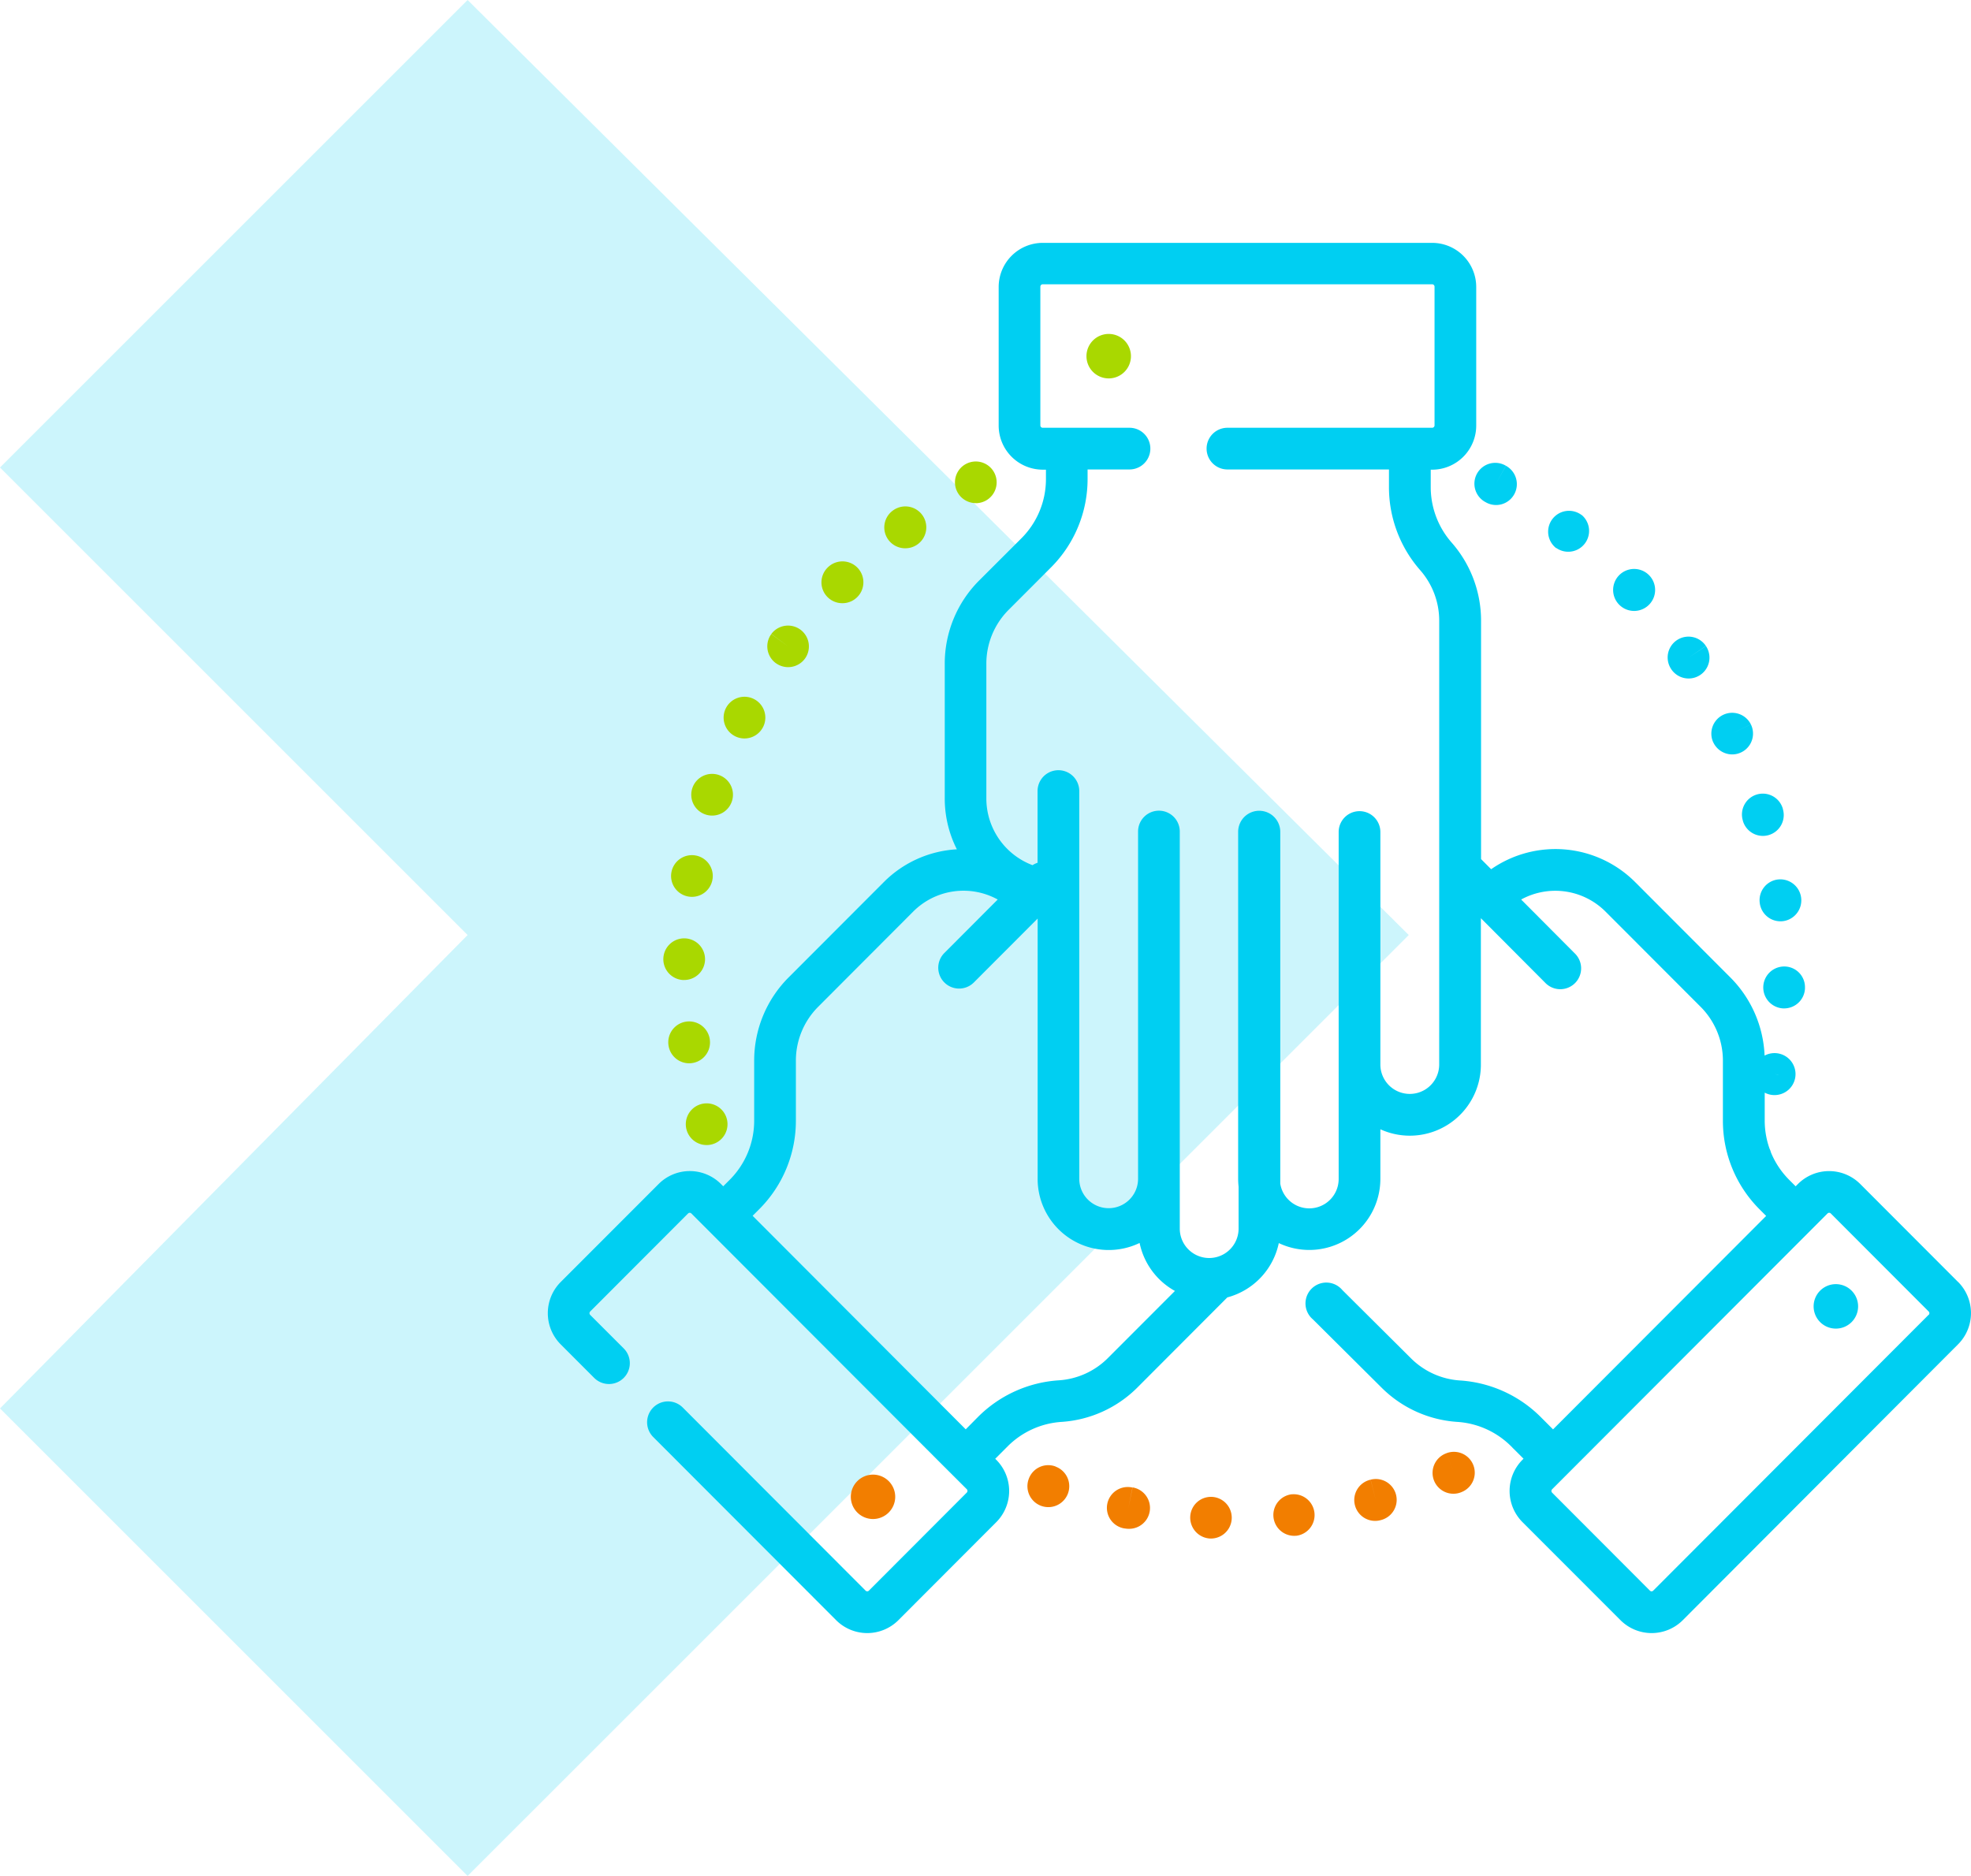
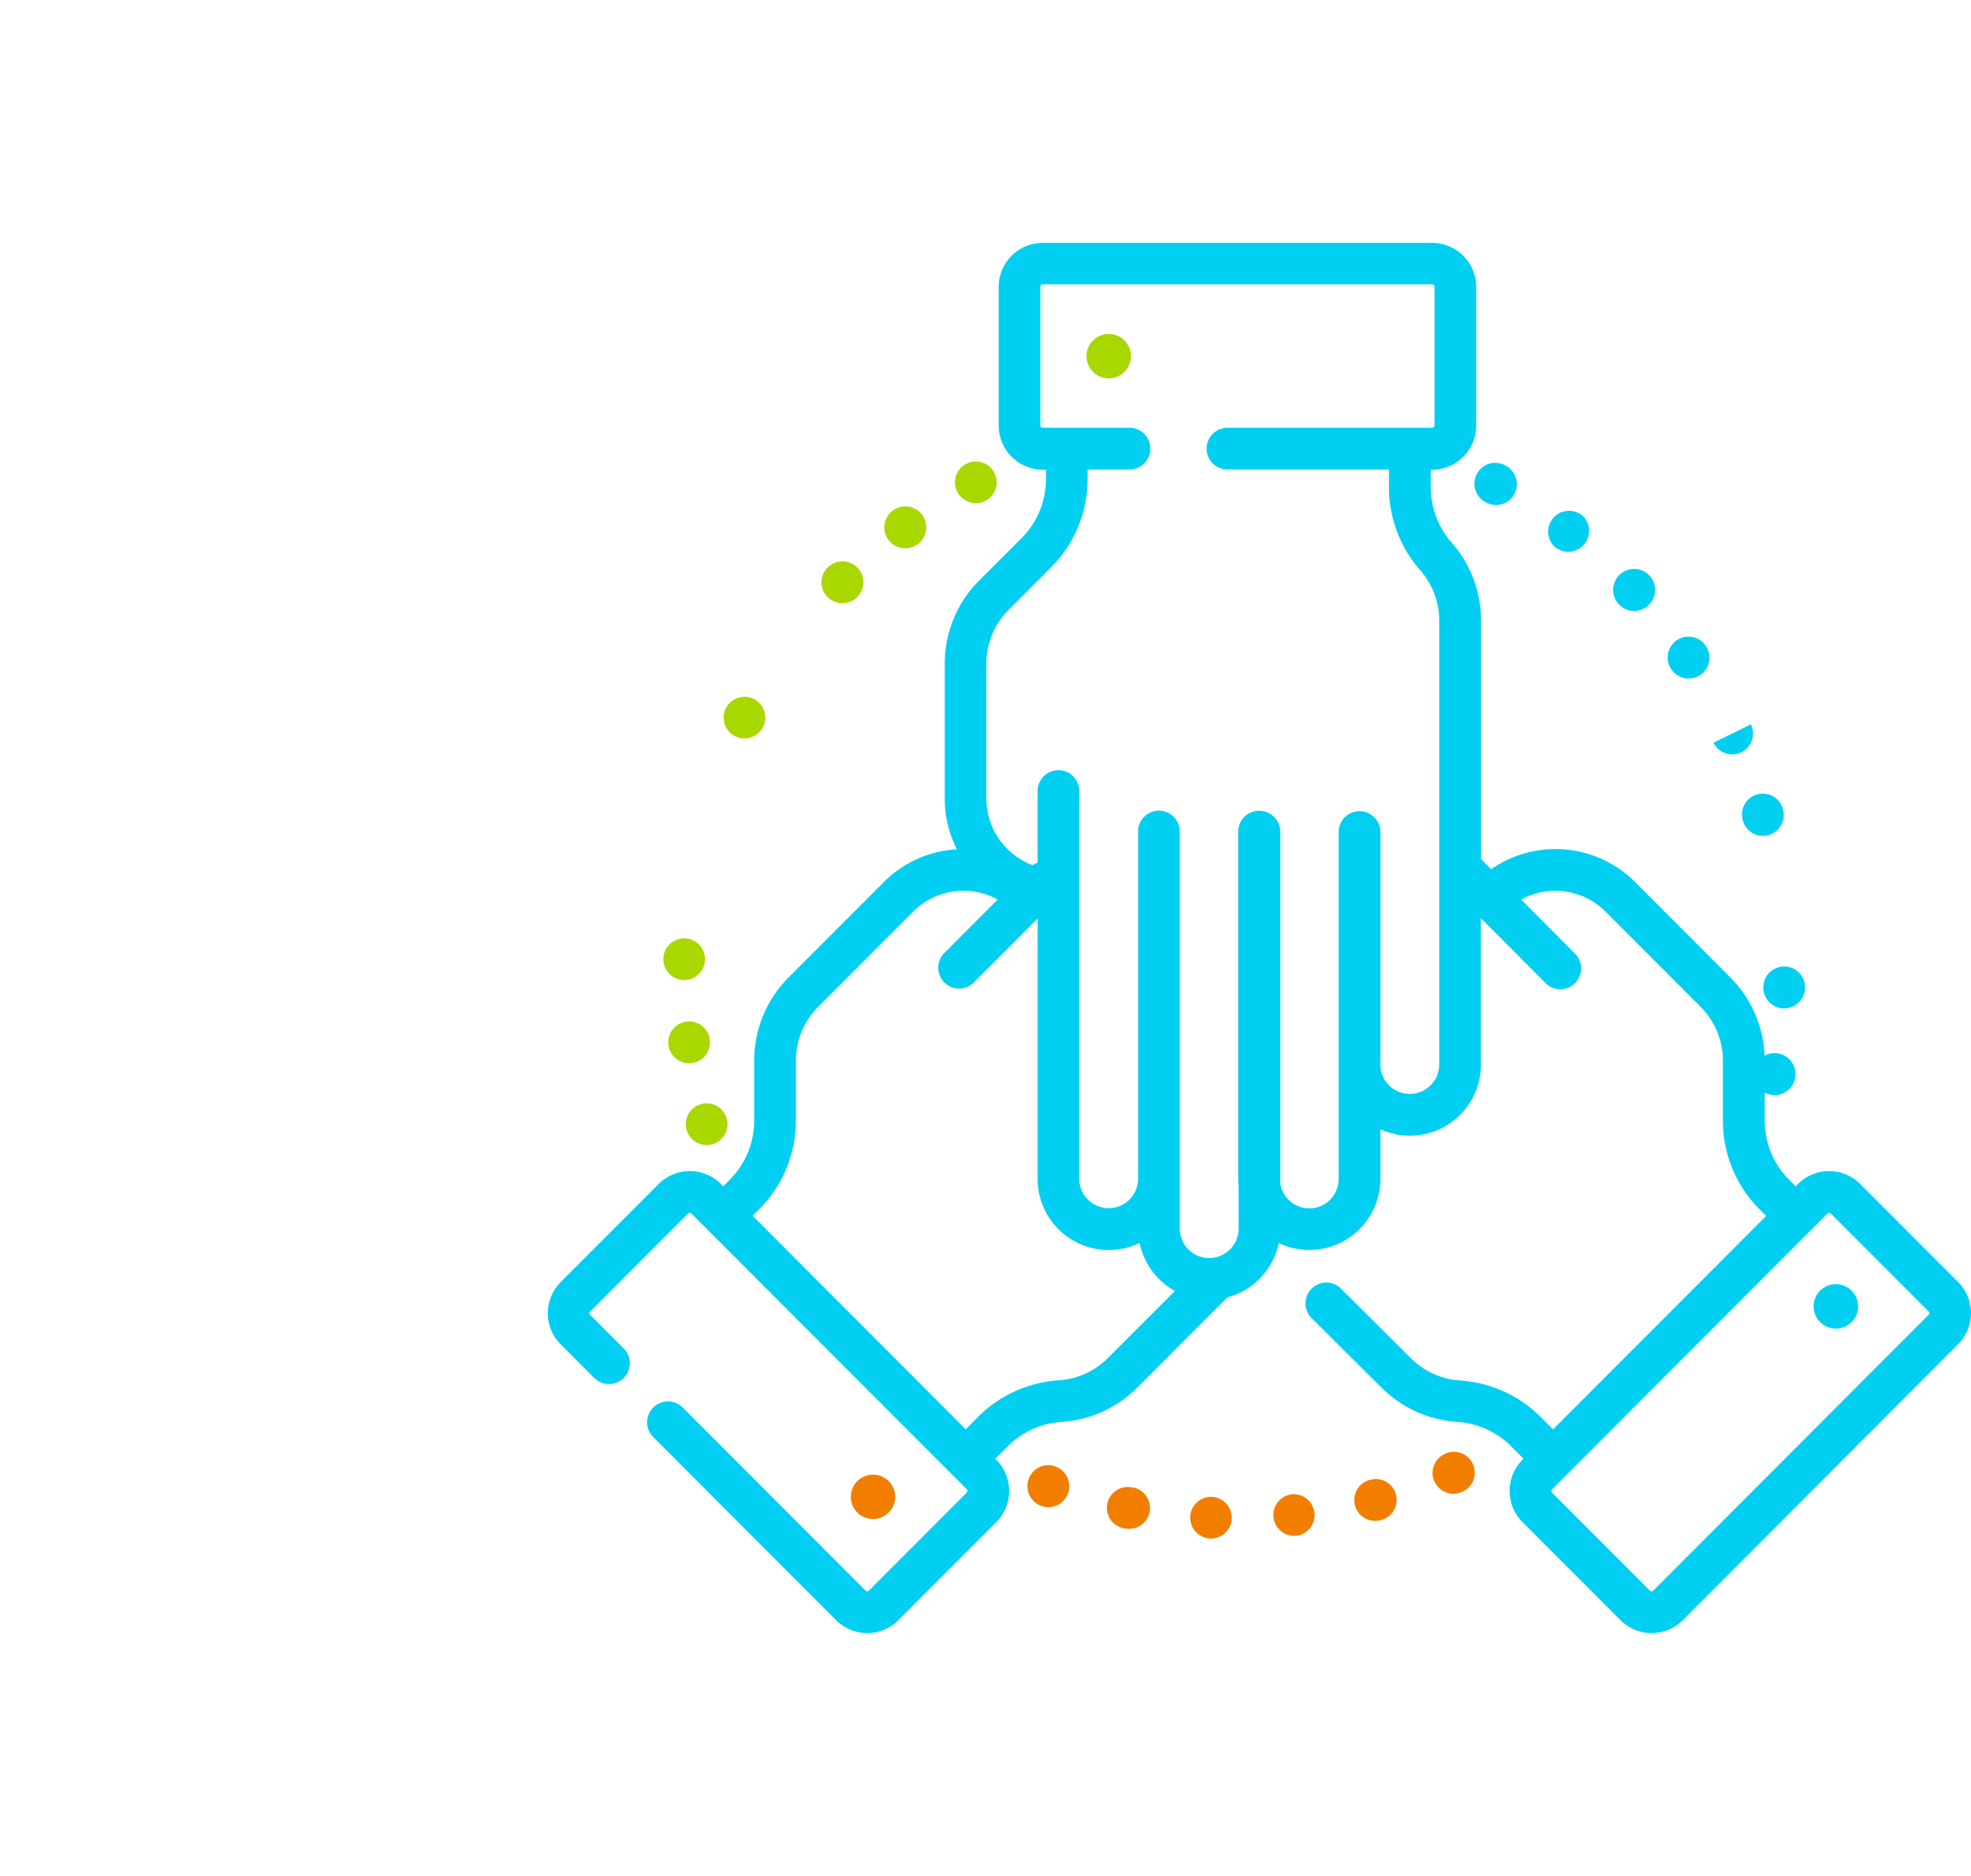
<svg xmlns="http://www.w3.org/2000/svg" width="95.184" height="90.613" viewBox="0 0 95.184 90.613">
  <g id="Collaborative-approach" transform="translate(-85.917 -243.418)">
-     <path id="Path_62199" data-name="Path 62199" d="M22.582,0l45.45,45.164L22.582,90.613,0,68.031,22.582,45.164,0,22.582Z" transform="translate(85.917 243.418)" fill="#00cff2" opacity="0.2" />
    <g id="united_1_" data-name="united (1)" transform="translate(112.373 255.149)">
      <path id="Path_62822" data-name="Path 62822" d="M202.562,447.756l-.2.986.195-.987a1.007,1.007,0,1,0-.389,1.975l.018,0a1.027,1.027,0,0,0,.19.018,1.007,1.007,0,0,0,.188-2Zm0,0" transform="translate(-174.325 -387.634)" fill="#f27e00" />
      <path id="Path_62823" data-name="Path 62823" d="M261.855,450.261l.1,1-.1-1a1.007,1.007,0,0,0,.1,2.008c.035,0,.07,0,.1-.005l.028,0a1.007,1.007,0,0,0-.231-2Zm0,0" transform="translate(-225.92 -389.816)" fill="#f27e00" />
      <path id="Path_62824" data-name="Path 62824" d="M232.161,451.232h-.015a1,1,0,0,0-1.043.961,1.012,1.012,0,0,0,.967,1.051h.047a1.007,1.007,0,0,0,.045-2.012Zm0,0" transform="translate(-200.08 -390.66)" fill="#f27e00" />
      <path id="Path_62825" data-name="Path 62825" d="M173.929,439.854l-.013,0a1,1,0,0,0-1.282.609,1.01,1.01,0,1,0,1.294-.6Zm0,0" transform="translate(-149.411 -380.755)" fill="#f27e00" />
      <path id="Path_62826" data-name="Path 62826" d="M291.111,444.836l.248.976-.251-.975a1.007,1.007,0,1,0,.5,1.95l.027-.007a1.007,1.007,0,0,0-.526-1.944Zm0,0" transform="translate(-251.377 -385.095)" fill="#f27e00" />
      <path id="Path_62827" data-name="Path 62827" d="M319.2,435.038l.4.924-.4-.923a1.007,1.007,0,1,0,.8,1.846l.025-.011a1.007,1.007,0,0,0-.825-1.836Zm0,0" transform="translate(-275.825 -376.567)" fill="#f27e00" />
      <path id="Path_62828" data-name="Path 62828" d="M147.488,80.7a1.007,1.007,0,1,0-.47-1.9l-.012.006a1.005,1.005,0,0,0,.482,1.89Zm0,0" transform="translate(-126.816 -68.126)" fill="#a9d800" />
      <path id="Path_62829" data-name="Path 62829" d="M63.776,165.145a1.007,1.007,0,0,0,1.36-.424l.018-.035a1.007,1.007,0,1,0-1.377.459Zm0,0" transform="translate(-54.748 -141.322)" fill="#a9d800" />
-       <path id="Path_62830" data-name="Path 62830" d="M52.281,192.956a1.005,1.005,0,0,0,1.276-.631l.013-.04a1.007,1.007,0,1,0-1.289.671Zm0,0" transform="translate(-44.67 -165.346)" fill="#a9d800" />
-       <path id="Path_62831" data-name="Path 62831" d="M79.377,139.427a1.006,1.006,0,0,0,1.406-.222l.013-.018a1.007,1.007,0,0,0-1.638-1.171l.811.6-.814-.593a1.007,1.007,0,0,0,.222,1.406Zm0,0" transform="translate(-68.364 -119.126)" fill="#a9d800" />
      <path id="Path_62832" data-name="Path 62832" d="M122.052,96.844a1.011,1.011,0,1,0-.583-1.829l-.025.018a1.008,1.008,0,0,0,.608,1.811Zm0,0" transform="translate(-104.797 -82.092)" fill="#a9d800" />
      <path id="Path_62833" data-name="Path 62833" d="M49.685,310.937a1.007,1.007,0,1,0-.013-.044Zm0,0" transform="translate(-42.974 -268.059)" fill="#a9d800" />
      <path id="Path_62834" data-name="Path 62834" d="M99.4,116.628a1.01,1.01,0,1,0-.7-1.726l-.017.017a1.006,1.006,0,0,0,.72,1.709Zm0,0" transform="translate(-85.183 -99.223)" fill="#a9d800" />
      <path id="Path_62835" data-name="Path 62835" d="M45.355,281.071a1.007,1.007,0,0,0-2,.249l.006.04a1.007,1.007,0,0,0,1.993-.289Zm0,0" transform="translate(-37.531 -242.582)" fill="#a9d800" />
      <path id="Path_62836" data-name="Path 62836" d="M42.568,252.175h.03A1.007,1.007,0,0,0,43.6,251.2v-.043a1.007,1.007,0,1,0-1.037,1.02Zm0,0" transform="translate(-36.008 -216.57)" fill="#a9d800" />
-       <path id="Path_62837" data-name="Path 62837" d="M45.162,222.2a1.038,1.038,0,0,0,.179.016,1.008,1.008,0,0,0,.99-.83c0-.015,0-.029.007-.044a1.007,1.007,0,1,0-1.176.858Zm0,0" transform="translate(-38.381 -190.627)" fill="#a9d800" />
      <path id="Path_62838" data-name="Path 62838" d="M403.1,143.344a1.007,1.007,0,0,0,1.658-1.143l-.837.56.834-.565a1.007,1.007,0,1,0-1.667,1.13Zm0,0" transform="translate(-348.83 -122.726)" fill="#00cff2" />
-       <path id="Path_62839" data-name="Path 62839" d="M436.835,229.029a1.006,1.006,0,0,0-.888,1.113l.005.044a1.007,1.007,0,0,0,1,.864,1.028,1.028,0,0,0,.144-.01,1.014,1.014,0,0,0-.257-2.011Zm0,0" transform="translate(-377.423 -198.28)" fill="#00cff2" />
      <path id="Path_62840" data-name="Path 62840" d="M429.68,199.577l0,.013a1.007,1.007,0,0,0,.965.723.992.992,0,0,0,.284-.041,1.007,1.007,0,0,0,.682-1.25l0-.013a1.007,1.007,0,1,0-1.932.568Zm0,0" transform="translate(-371.967 -171.668)" fill="#00cff2" />
-       <path id="Path_62841" data-name="Path 62841" d="M418.642,170.421a1.012,1.012,0,0,0,.908.565,1.006,1.006,0,0,0,.9-1.448l-.912.425.911-.427a1.007,1.007,0,0,0-1.823.855Zm0,0" transform="translate(-362.351 -146.277)" fill="#00cff2" />
+       <path id="Path_62841" data-name="Path 62841" d="M418.642,170.421a1.012,1.012,0,0,0,.908.565,1.006,1.006,0,0,0,.9-1.448l-.912.425.911-.427Zm0,0" transform="translate(-362.351 -146.277)" fill="#00cff2" />
      <path id="Path_62842" data-name="Path 62842" d="M383.492,119.072a1.014,1.014,0,1,0-.03-.032Zm0,0" transform="translate(-331.757 -101.598)" fill="#00cff2" />
      <path id="Path_62843" data-name="Path 62843" d="M438.353,260.385a1.013,1.013,0,0,0-.086,2.024l.057,0a1.007,1.007,0,0,0,1-.951l0-.041A1,1,0,0,0,438.353,260.385Zm0,0" transform="translate(-378.614 -225.432)" fill="#00cff2" />
      <path id="Path_62844" data-name="Path 62844" d="M334.076,81.16l.024.013a1,1,0,0,0,1.356-.414,1.01,1.01,0,0,0-.409-1.363l-.487.881.484-.883a1.007,1.007,0,1,0-.968,1.765Zm0,0" transform="translate(-288.779 -68.629)" fill="#00cff2" />
      <path id="Path_62845" data-name="Path 62845" d="M360.276,98.151l.016.012a1.007,1.007,0,0,0,1.217-1.6l-.007,0a1.007,1.007,0,1,0-1.226,1.6Zm0,0" transform="translate(-311.574 -83.413)" fill="#00cff2" />
      <path id="Path_62846" data-name="Path 62846" d="M68.106,50.194,63.38,45.46a2.126,2.126,0,0,0-3.01,0l-.11.11-.31-.31a4.064,4.064,0,0,1-.881-1.319A.981.981,0,0,0,59,43.754a4.071,4.071,0,0,1-.234-1.368V41.047a1.014,1.014,0,1,0-.006-1.79,5.676,5.676,0,0,0-1.664-3.786l-4.585-4.593a5.44,5.44,0,0,0-6.956-.624l-.487-.489V18.25a5.717,5.717,0,0,0-1.418-3.77A4.063,4.063,0,0,1,42.637,11.8v-.844h.069a2.131,2.131,0,0,0,2.128-2.129v-6.7A2.131,2.131,0,0,0,42.707,0H23.9a2.131,2.131,0,0,0-2.128,2.129v6.7A2.131,2.131,0,0,0,23.9,10.955h.155V11.4a4.039,4.039,0,0,1-1.188,2.873L20.838,16.3a5.68,5.68,0,0,0-1.67,4.039v6.5a5.429,5.429,0,0,0,.585,2.454,5.406,5.406,0,0,0-3.533,1.588l-4.585,4.593a5.681,5.681,0,0,0-1.67,4.039v2.876a4.039,4.039,0,0,1-1.188,2.873l-.307.307,0,0-.109-.11a2.126,2.126,0,0,0-3.01,0L.621,50.194a2.134,2.134,0,0,0,0,3.011L2.24,54.826A1.007,1.007,0,1,0,3.664,53.4L2.046,51.782a.117.117,0,0,1,0-.165l4.726-4.734a.113.113,0,0,1,.16,0l.822.823h0l11.22,11.239L20.231,60.2a.117.117,0,0,1,0,.165L15.505,65.1a.113.113,0,0,1-.16,0l-8.83-8.845A1.007,1.007,0,0,0,5.09,57.681l8.831,8.845a2.126,2.126,0,0,0,3.01,0l4.726-4.734a2.134,2.134,0,0,0,0-3.01l-.051-.051.6-.6a4.045,4.045,0,0,1,2.6-1.181,5.7,5.7,0,0,0,3.666-1.662l4.342-4.351A3.447,3.447,0,0,0,35.3,48.313a3.433,3.433,0,0,0,4.905-3.106V42.816a3.431,3.431,0,0,0,4.854-3.129V32.62l3.1,3.112a1.007,1.007,0,1,0,1.427-1.42l-2.582-2.594a3.429,3.429,0,0,1,4.076.585l4.585,4.592a3.68,3.68,0,0,1,1.082,2.617v2.876a6.04,6.04,0,0,0,1.776,4.3l.313.313-1.46,1.463-8.832,8.847-.492-.493-.015-.015-.087-.087a6.062,6.062,0,0,0-3.9-1.767,3.692,3.692,0,0,1-2.374-1.078l-3.308-3.29A1.007,1.007,0,1,0,36.95,52l3.306,3.288a5.7,5.7,0,0,0,3.666,1.662,4.047,4.047,0,0,1,2.6,1.18l.049.049a.968.968,0,0,0,.083.084l.464.465-.051.052a2.134,2.134,0,0,0,0,3.01L51.8,66.526a2.127,2.127,0,0,0,3.011,0L68.106,53.2a2.134,2.134,0,0,0,0-3.01ZM59.437,40.184l-.019,0-.184-.037ZM27.046,53.867a3.685,3.685,0,0,1-2.371,1.075,6.062,6.062,0,0,0-3.9,1.767l-.594.6-.535-.536-.02-.02L9.89,46.995l.313-.313a6.04,6.04,0,0,0,1.776-4.3V39.511a3.678,3.678,0,0,1,1.082-2.617L17.645,32.3a3.428,3.428,0,0,1,4.081-.582L19.14,34.31a1.007,1.007,0,0,0,1.425,1.423l3.089-3.095V45.207a3.433,3.433,0,0,0,4.924,3.1,3.45,3.45,0,0,0,1.706,2.318Zm16-14.18a1.42,1.42,0,1,1-2.841,0V28.457a1.007,1.007,0,1,0-2.014,0v16.75a1.419,1.419,0,0,1-2.82.235v-17a1.017,1.017,0,0,0-2.034.012V45.207a3.452,3.452,0,0,0,.021.378v2.029a1.42,1.42,0,1,1-2.84,0V28.434a1.007,1.007,0,0,0-2.014,0V45.207a1.42,1.42,0,1,1-2.84,0V26.479a1.007,1.007,0,1,0-2.014,0v3.464a.988.988,0,0,0-.242.116,3.445,3.445,0,0,1-2.231-3.222v-6.5a3.68,3.68,0,0,1,1.082-2.617l2.03-2.033a6.039,6.039,0,0,0,1.777-4.3v-.442h2.024a1.007,1.007,0,1,0,0-2.014H23.9a.115.115,0,0,1-.115-.115v-6.7a.115.115,0,0,1,.115-.115H42.706a.115.115,0,0,1,.115.115v6.7a.115.115,0,0,1-.115.115H32.82a1.007,1.007,0,0,0,0,2.014h7.8V11.8a6.079,6.079,0,0,0,1.508,4.01,3.7,3.7,0,0,1,.919,2.442Zm23.63,12.095L53.382,65.1a.108.108,0,0,1-.08.034.109.109,0,0,1-.08-.034L48.5,60.369a.117.117,0,0,1,0-.165l.761-.762h0l7.72-7.733,4.817-4.826a.112.112,0,0,1,.16,0l4.726,4.734a.117.117,0,0,1,0,.165Zm0,0" transform="translate(0)" fill="#00cff2" />
      <path id="Path_62847" data-name="Path 62847" d="M194.888,32.8a1.074,1.074,0,1,0,1.072,1.074A1.074,1.074,0,0,0,194.888,32.8Zm0,0" transform="translate(-167.8 -28.401)" fill="#a9d800" />
      <path id="Path_62848" data-name="Path 62848" d="M456.486,374.688a1.074,1.074,0,1,0,1.072,1.074A1.074,1.074,0,0,0,456.486,374.688Zm0,0" transform="translate(-394.282 -324.392)" fill="#00cff2" />
      <path id="Path_62849" data-name="Path 62849" d="M111.155,444.277a1.072,1.072,0,1,0-1.072,1.074A1.074,1.074,0,0,0,111.155,444.277Zm0,0" transform="translate(-94.379 -383.71)" fill="#f27e00" />
    </g>
  </g>
</svg>